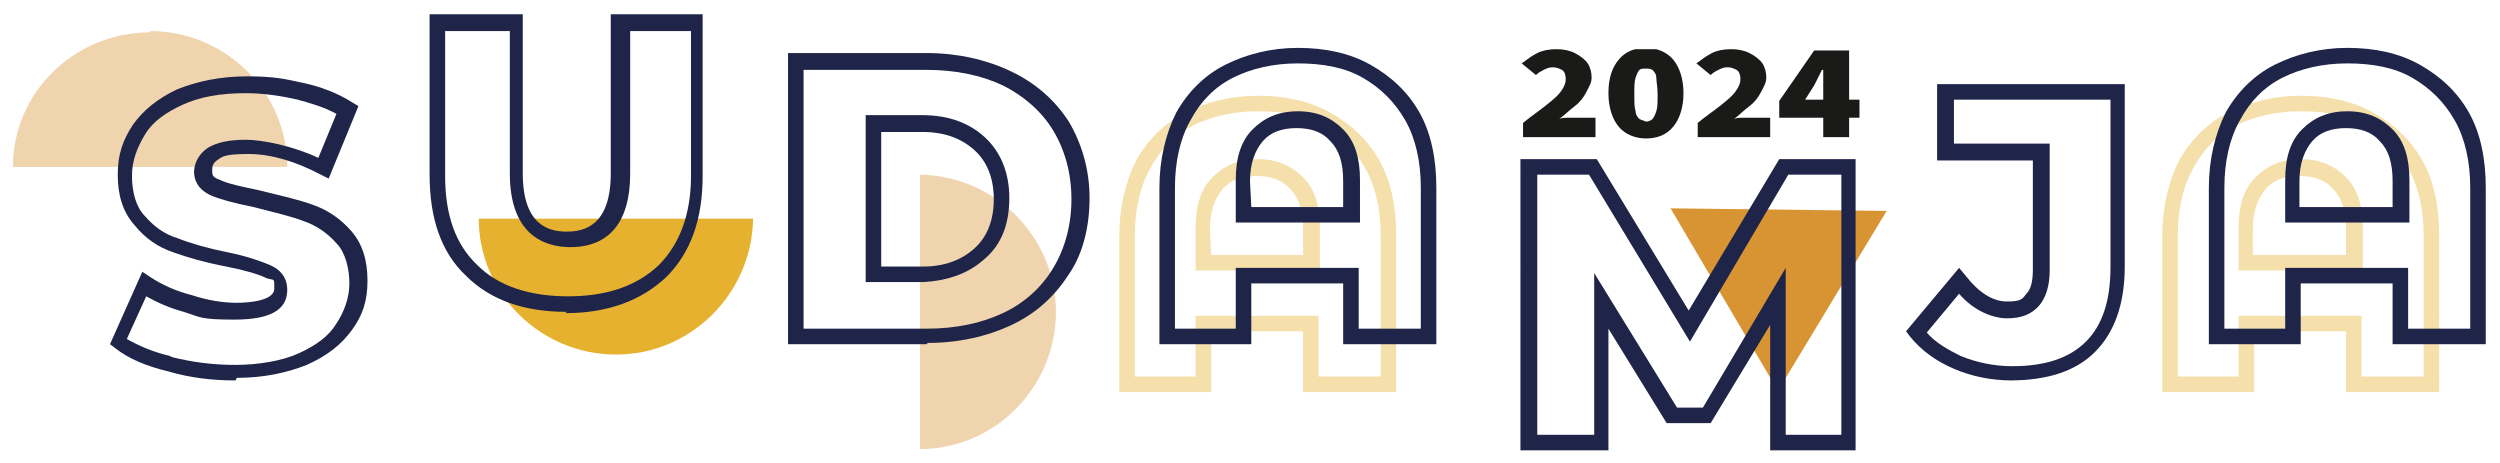
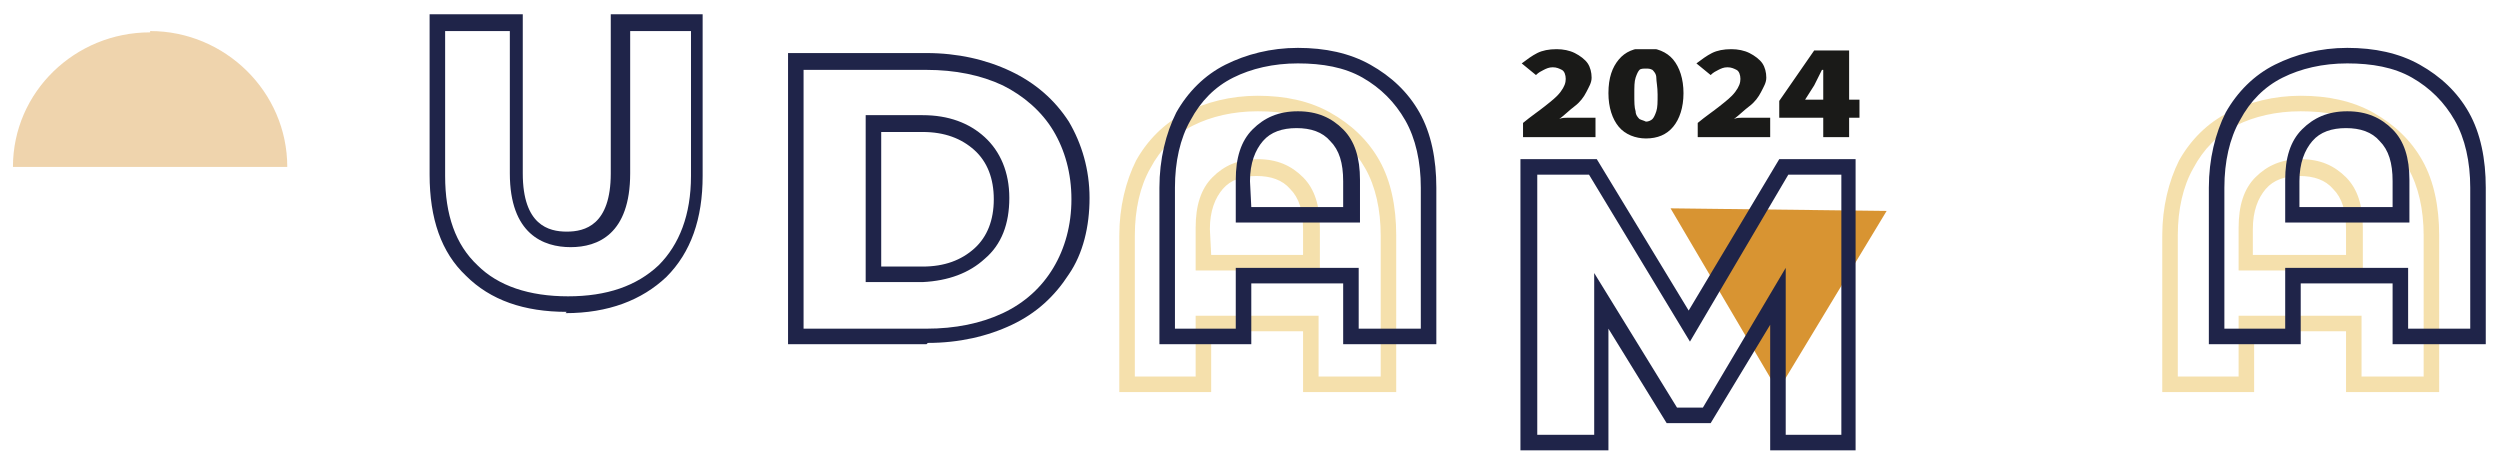
<svg xmlns="http://www.w3.org/2000/svg" xmlns:xlink="http://www.w3.org/1999/xlink" version="1.1" id="uuid-0b5f49a4-c102-4cd1-93b8-7b61f88c9dd6" x="0px" y="0px" viewBox="0 0 193.2 35.8" style="enable-background:new 0 0 193.2 35.8;" xml:space="preserve">
  <style type="text/css">
	.st0{fill:#D89432;}
	.st1{opacity:0.4;fill:#D89432;enable-background:new    ;}
	.st2{fill:#E7B130;}
	.st3{opacity:0.4;fill:#E7B130;enable-background:new    ;}
	.st4{fill:#1F2449;}
	.st5{clip-path:url(#SVGID_00000013165868226621523820000002758545006311743393_);fill:#1A1A18;}
</style>
  <polygon class="st0" points="129.1,16.1 137.4,30.2 145.8,16.3 " />
  <path class="st1" d="M11.6,2.5C5.8,2.5,1,7.1,1,12.9h21.2c0-5.8-4.8-10.5-10.6-10.5V2.5z" />
-   <path class="st1" d="M81.6,24.1c0-5.8-4.7-10.5-10.5-10.6v21.2C76.9,34.7,81.6,29.9,81.6,24.1z" />
-   <path class="st2" d="M47.6,27.4c5.8,0,10.5-4.7,10.6-10.5H37C37,22.7,41.8,27.4,47.6,27.4z" />
  <path class="st3" d="M107.9,30.3h-7.2v-4.7h-7.1v4.7h-7.1V18.2c0-2.2,0.5-4.2,1.3-5.8c0.9-1.6,2.2-2.9,3.8-3.7  c1.6-0.8,3.5-1.3,5.6-1.3s4,0.4,5.6,1.3l0,0c1.6,0.9,2.9,2.1,3.8,3.7s1.3,3.6,1.3,5.8L107.9,30.3L107.9,30.3z M101.9,29.1h4.8V18.2  c0-2-0.4-3.8-1.2-5.2c-0.8-1.4-1.9-2.5-3.3-3.3s-3.1-1.1-5-1.1s-3.6,0.4-5,1.1c-1.4,0.7-2.5,1.8-3.3,3.3c-0.8,1.4-1.2,3.2-1.2,5.2  v10.9h4.7v-4.7h9.5V29.1z M101.9,20.9h-9.5v-3.3c0-1.7,0.4-3,1.3-3.9s2-1.4,3.5-1.4s2.6,0.5,3.5,1.4s1.3,2.2,1.3,3.9v3.3H101.9z   M93.6,19.7h7.1v-2c0-1.4-0.3-2.4-1-3.1c-0.6-0.7-1.5-1-2.6-1s-2,0.3-2.6,1s-1,1.7-1,3.1L93.6,19.7L93.6,19.7z" />
  <path class="st3" d="M188.5,30.3h-7.2v-4.7h-7.1v4.7h-7.1V18.2c0-2.2,0.5-4.2,1.3-5.8c0.9-1.6,2.2-2.9,3.8-3.7  c1.6-0.8,3.5-1.3,5.6-1.3s4,0.4,5.6,1.3l0,0c1.6,0.9,2.9,2.1,3.8,3.7c0.9,1.6,1.3,3.6,1.3,5.8L188.5,30.3L188.5,30.3z M182.5,29.1  h4.8V18.2c0-2-0.4-3.8-1.2-5.2s-1.9-2.5-3.3-3.3c-1.4-0.8-3.1-1.1-5-1.1s-3.6,0.4-5,1.1c-1.4,0.7-2.5,1.8-3.3,3.3  c-0.8,1.4-1.2,3.2-1.2,5.2v10.9h4.7v-4.7h9.5V29.1z M182.5,20.9H173v-3.3c0-1.7,0.4-3,1.3-3.9c0.9-0.9,2-1.4,3.5-1.4  s2.6,0.5,3.5,1.4s1.3,2.2,1.3,3.9v3.3H182.5z M174.2,19.7h7.1v-2c0-1.4-0.3-2.4-1-3.1c-0.6-0.7-1.5-1-2.6-1s-2,0.3-2.6,1  s-1,1.7-1,3.1v2H174.2z" />
-   <path class="st4" d="M18.2,29.4c-1.8,0-3.5-0.2-5.2-0.7l0,0c-1.7-0.4-3.1-1-4.1-1.8l-0.4-0.3L11,21l0.6,0.4c0.9,0.6,2,1.1,3.2,1.4  c1.2,0.4,2.4,0.6,3.5,0.6s2.9-0.2,2.9-1.1s0-0.6-0.6-0.8c-0.6-0.3-1.6-0.6-3.1-0.9c-1.6-0.3-3-0.7-4.1-1.1c-1.2-0.4-2.2-1.1-3-2.1  c-0.9-1-1.3-2.3-1.3-3.9s0.4-2.7,1.2-3.9c0.8-1.1,1.9-2,3.4-2.7c1.5-0.6,3.3-1,5.4-1s2.9,0.2,4.3,0.5c1.4,0.3,2.7,0.8,3.8,1.5  l0.5,0.3l-2.3,5.6l-0.6-0.3c-1.9-1-3.8-1.6-5.6-1.6s-2,0.2-2.3,0.4c-0.5,0.3-0.5,0.6-0.5,0.9s0,0.5,0.6,0.7c0.6,0.3,1.6,0.5,3,0.8  c1.6,0.4,3,0.7,4.1,1.1c1.2,0.4,2.2,1.1,3,2c0.9,1,1.3,2.3,1.3,3.9s-0.4,2.7-1.2,3.8c-0.8,1.1-1.9,2-3.5,2.7c-1.5,0.6-3.3,1-5.4,1  L18.2,29.4z M13.3,27.6c1.6,0.4,3.2,0.6,4.9,0.6s3.6-0.3,4.9-0.9S25.4,26,26,25c0.6-0.9,1-2,1-3.1s-0.3-2.4-1-3.1  c-0.7-0.8-1.6-1.4-2.5-1.7c-1-0.4-2.4-0.7-3.9-1.1c-1.5-0.3-2.6-0.6-3.3-0.9c-1.1-0.5-1.3-1.3-1.3-1.8s0.2-1.3,1.1-1.9  c0.7-0.4,1.6-0.6,2.9-0.6s3.7,0.5,5.6,1.4L26,8.8c-0.9-0.5-1.9-0.8-3-1.1c-1.3-0.3-2.7-0.5-4-0.5c-2,0-3.6,0.3-4.9,0.9  s-2.3,1.3-2.9,2.3c-0.6,1-1,2-1,3.2s0.3,2.4,1,3.1c0.7,0.8,1.5,1.4,2.5,1.7c1,0.4,2.4,0.8,3.9,1.1c1.5,0.3,2.6,0.7,3.3,1  c1.1,0.5,1.3,1.3,1.3,1.9c0,1.6-1.4,2.3-4.1,2.3s-2.6-0.2-3.9-0.6c-1.1-0.3-2-0.7-2.9-1.2l-1.5,3.3c0.9,0.5,2,1,3.3,1.3l0,0  L13.3,27.6z" />
  <path class="st4" d="M43.8,24.1c-3.3,0-5.9-0.9-7.8-2.8c-1.9-1.8-2.8-4.4-2.8-7.8V1.1h7.2v12.3c0,4,2,4.5,3.4,4.5s3.4-0.5,3.4-4.5  V1.1h7.1v12.5c0,3.3-0.9,5.9-2.8,7.8c-1.9,1.8-4.5,2.8-7.8,2.8L43.8,24.1z M34.4,2.4v11.2c0,3,0.8,5.3,2.5,6.9l0,0  c1.6,1.6,4,2.4,7,2.4s5.3-0.8,7-2.4c1.6-1.6,2.5-3.9,2.5-6.9V2.4h-4.7v11c0,4.7-2.5,5.7-4.6,5.7s-4.7-1-4.7-5.7v-11h-4.8  C34.6,2.4,34.4,2.4,34.4,2.4z" />
  <path class="st4" d="M71.6,26.6H60.9V4.1h10.7c2.4,0,4.6,0.5,6.5,1.4s3.4,2.2,4.5,3.9c1,1.7,1.6,3.7,1.6,5.9s-0.5,4.3-1.6,5.9  c-1.1,1.7-2.5,3-4.4,3.9s-4.1,1.4-6.5,1.4L71.6,26.6z M62.1,25.4h9.5c2.2,0,4.2-0.4,5.9-1.2c1.7-0.8,3-2,3.9-3.5s1.4-3.3,1.4-5.3  s-0.5-3.8-1.4-5.3s-2.3-2.7-3.9-3.5c-1.7-0.8-3.7-1.2-5.9-1.2h-9.5V25.4z M71.3,21.8h-4.4V8.9h4.4c2,0,3.6,0.6,4.8,1.7  c1.2,1.1,1.9,2.7,1.9,4.7s-0.6,3.6-1.9,4.7C74.9,21.1,73.3,21.7,71.3,21.8L71.3,21.8z M68.1,20.6h3.2c1.7,0,3-0.5,4-1.4  s1.5-2.2,1.5-3.8s-0.5-2.9-1.5-3.8s-2.3-1.4-4-1.4h-3.2v10.5V20.6z" />
  <path class="st4" d="M111,26.6h-7.2v-4.7h-7.1v4.7h-7.1V14.5c0-2.2,0.5-4.2,1.3-5.8c0.9-1.6,2.2-2.9,3.8-3.7  c1.6-0.8,3.5-1.3,5.6-1.3s4,0.4,5.6,1.3l0,0c1.6,0.9,2.9,2.1,3.8,3.7s1.3,3.6,1.3,5.8L111,26.6L111,26.6z M105,25.4h4.8V14.5  c0-2-0.4-3.8-1.2-5.2c-0.8-1.4-1.9-2.5-3.3-3.3s-3.1-1.1-5-1.1s-3.6,0.4-5,1.1S92.8,7.8,92,9.3c-0.8,1.4-1.2,3.2-1.2,5.2v10.9h4.7  v-4.7h9.5V25.4z M105,17.2h-9.5v-3.3c0-1.7,0.4-3,1.3-3.9c0.9-0.9,2-1.4,3.5-1.4s2.6,0.5,3.5,1.4s1.3,2.2,1.3,3.9v3.3L105,17.2z   M96.7,16h7.1v-2c0-1.4-0.3-2.4-1-3.1c-0.6-0.7-1.5-1-2.6-1s-2,0.3-2.6,1s-1,1.7-1,3.1L96.7,16L96.7,16z" />
-   <path class="st4" d="M143.5,34.8h-6.7v-9.7l-4.6,7.6h-3.4l-4.5-7.3v9.4h-6.8V12.3h5.9l7.1,11.7l7-11.7h5.9v22.5H143.5z M138,33.6  h4.3V13.5h-4.1l-7.6,12.9l-7.8-12.9h-4v20.1h4.4V21.1l6.4,10.4h2l6.4-10.8L138,33.6L138,33.6z" />
-   <path class="st4" d="M155.5,29.4c-1.6,0-3.1-0.3-4.5-0.9s-2.5-1.4-3.4-2.5l-0.3-0.4l4.1-4.9l0.5,0.6c1,1.3,2.1,2,3.2,2  s1.2-0.2,1.5-0.6c0.4-0.4,0.5-1.1,0.5-1.9v-8.4h-7.4V6.5h14.5v14.1c0,2.9-0.8,5.1-2.3,6.6s-3.7,2.2-6.6,2.2L155.5,29.4z M148.9,25.7  c0.7,0.8,1.6,1.3,2.6,1.8l0,0c1.2,0.5,2.6,0.8,4,0.8c2.5,0,4.4-0.6,5.7-1.9s1.9-3.2,1.9-5.8V7.7H151v3.4h7.4v9.8  c0,1.2-0.3,2.1-0.8,2.7c-0.6,0.7-1.4,1-2.5,1s-2.6-0.6-3.7-1.9L148.9,25.7L148.9,25.7z" />
+   <path class="st4" d="M143.5,34.8h-6.7v-9.7l-4.6,7.6h-3.4l-4.5-7.3v9.4h-6.8V12.3h5.9l7.1,11.7l7-11.7h5.9v22.5H143.5z M138,33.6  h4.3V13.5h-4.1l-7.6,12.9l-7.8-12.9h-4v20.1h4.4V21.1l6.4,10.4h2l6.4-10.8L138,33.6z" />
  <path class="st4" d="M192.1,26.6h-7.2v-4.7h-7.1v4.7h-7.1V14.5c0-2.2,0.5-4.2,1.3-5.8c0.9-1.6,2.2-2.9,3.8-3.7s3.5-1.3,5.6-1.3  s4,0.4,5.6,1.3l0,0c1.6,0.9,2.9,2.1,3.8,3.7c0.9,1.6,1.3,3.6,1.3,5.8L192.1,26.6L192.1,26.6z M186.1,25.4h4.8V14.5  c0-2-0.4-3.8-1.2-5.2s-1.9-2.5-3.3-3.3c-1.4-0.8-3.1-1.1-5-1.1s-3.6,0.4-5,1.1s-2.5,1.8-3.3,3.3c-0.8,1.4-1.2,3.2-1.2,5.2v10.9h4.7  v-4.7h9.5V25.4z M186.1,17.2h-9.5v-3.3c0-1.7,0.4-3,1.3-3.9c0.9-0.9,2-1.4,3.5-1.4s2.6,0.5,3.5,1.4s1.3,2.2,1.3,3.9v3.3L186.1,17.2z   M177.8,16h7.1v-2c0-1.4-0.3-2.4-1-3.1c-0.6-0.7-1.5-1-2.6-1s-2,0.3-2.6,1s-1,1.7-1,3.1v2H177.8z" />
  <g>
    <defs>
      <rect id="SVGID_1_" x="117.5" y="3.8" width="26.3" height="6.9" />
    </defs>
    <clipPath id="SVGID_00000079478858385458926790000000117965949074262952_">
      <use xlink:href="#SVGID_1_" style="overflow:visible;" />
    </clipPath>
    <path style="clip-path:url(#SVGID_00000079478858385458926790000000117965949074262952_);fill:#1A1A18;" d="M142.9,10.6V3.9h-2.7   l-2.7,3.9v1.3h6.2V7.7h-4.2l0.7-1.1c0.1-0.2,0.2-0.4,0.3-0.6c0.1-0.2,0.2-0.4,0.3-0.6h0.1c0,0.2,0,0.5,0,0.8c0,0.3,0,0.6,0,0.8v3.6   H142.9z M136.8,10.6V9.1h-1.5c-0.2,0-0.4,0-0.6,0c-0.3,0-0.5,0-0.7,0.1c0.4-0.3,0.8-0.7,1.2-1c0.4-0.3,0.7-0.7,0.9-1.1   c0.2-0.4,0.4-0.7,0.4-1.1c0-0.4-0.1-0.8-0.3-1.1c-0.2-0.3-0.6-0.6-1-0.8c-0.4-0.2-0.9-0.3-1.4-0.3c-0.6,0-1.1,0.1-1.5,0.3   c-0.4,0.2-0.8,0.5-1.2,0.8l1.1,0.9c0.2-0.2,0.4-0.3,0.6-0.4c0.2-0.1,0.4-0.2,0.7-0.2c0.3,0,0.5,0.1,0.7,0.2   c0.2,0.1,0.3,0.4,0.3,0.7c0,0.3-0.1,0.6-0.4,1c-0.3,0.4-0.7,0.7-1.2,1.1c-0.5,0.4-1.1,0.8-1.7,1.3v1.1H136.8z M126.7,9.2   c-0.1-0.1-0.3-0.3-0.3-0.6c-0.1-0.3-0.1-0.7-0.1-1.3c0-0.6,0-1,0.1-1.3c0.1-0.3,0.2-0.5,0.3-0.6c0.1-0.1,0.3-0.1,0.5-0.1   c0.2,0,0.3,0,0.5,0.1c0.1,0.1,0.3,0.3,0.3,0.6s0.1,0.7,0.1,1.3c0,0.6,0,1-0.1,1.3s-0.2,0.5-0.3,0.6c-0.1,0.1-0.3,0.2-0.5,0.2   C127,9.3,126.9,9.3,126.7,9.2 M129.3,9.8c0.5-0.6,0.8-1.5,0.8-2.6c0-1.1-0.3-2-0.8-2.6c-0.5-0.6-1.3-0.9-2.1-0.9   c-0.9,0-1.6,0.3-2.1,0.9c-0.5,0.6-0.8,1.4-0.8,2.6c0,1.1,0.3,2,0.8,2.6c0.5,0.6,1.3,0.9,2.1,0.9C128.1,10.7,128.8,10.4,129.3,9.8    M123.3,10.6V9.1h-1.5c-0.2,0-0.4,0-0.6,0c-0.3,0-0.5,0-0.7,0.1c0.4-0.3,0.8-0.7,1.2-1c0.4-0.3,0.7-0.7,0.9-1.1   c0.2-0.4,0.4-0.7,0.4-1.1c0-0.4-0.1-0.8-0.3-1.1c-0.2-0.3-0.6-0.6-1-0.8c-0.4-0.2-0.9-0.3-1.4-0.3c-0.6,0-1.1,0.1-1.5,0.3   c-0.4,0.2-0.8,0.5-1.2,0.8l1.1,0.9c0.2-0.2,0.4-0.3,0.6-0.4c0.2-0.1,0.4-0.2,0.7-0.2c0.3,0,0.5,0.1,0.7,0.2   c0.2,0.1,0.3,0.4,0.3,0.7c0,0.3-0.1,0.6-0.4,1c-0.3,0.4-0.7,0.7-1.2,1.1c-0.5,0.4-1.1,0.8-1.7,1.3v1.1H123.3z" />
  </g>
</svg>